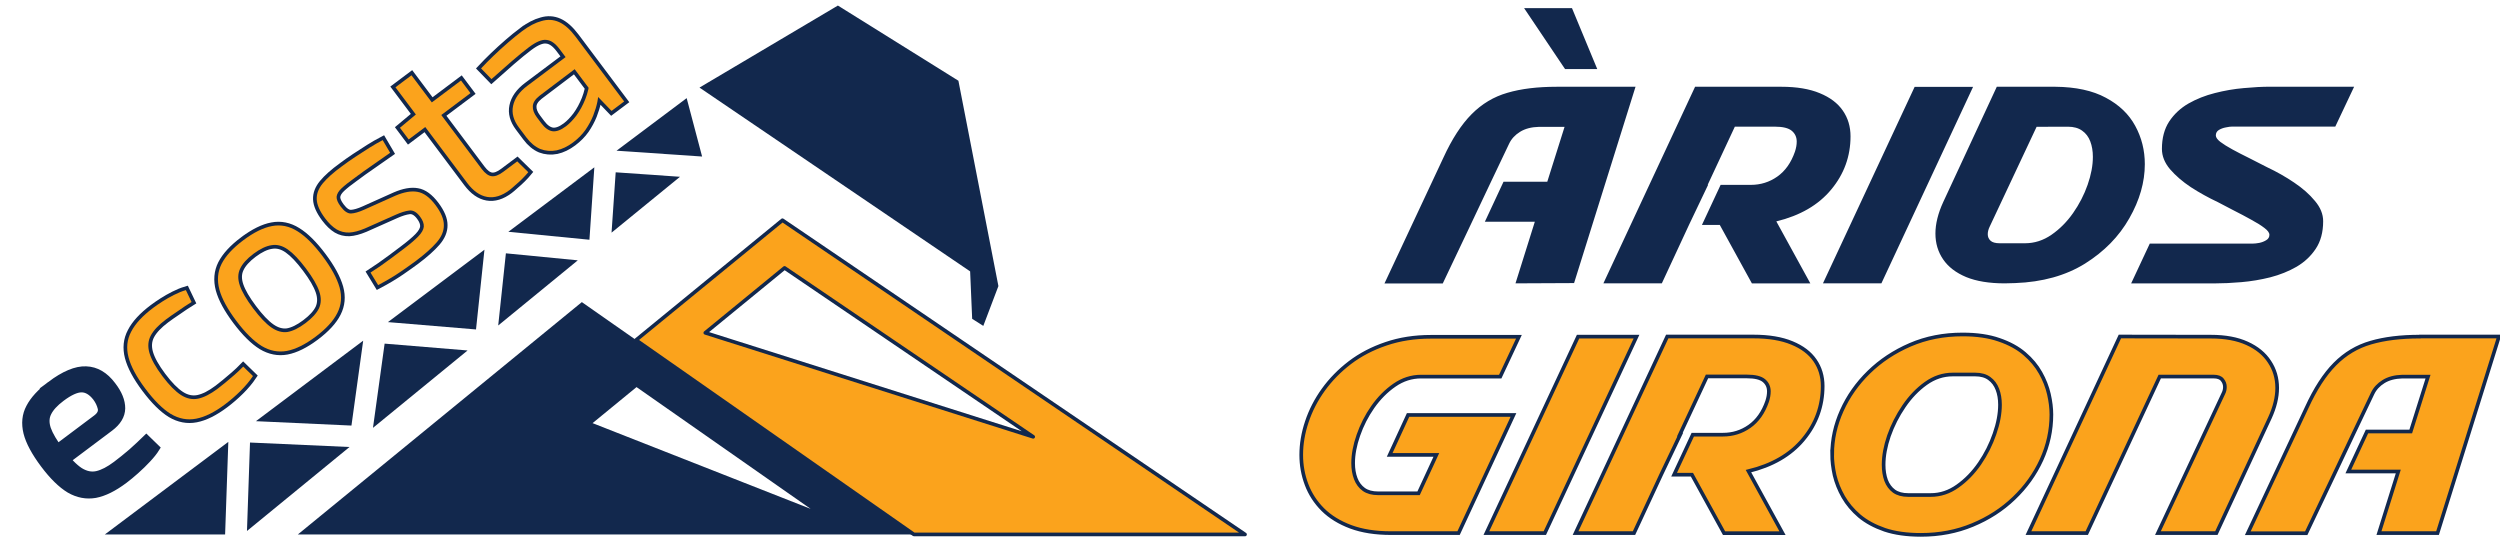
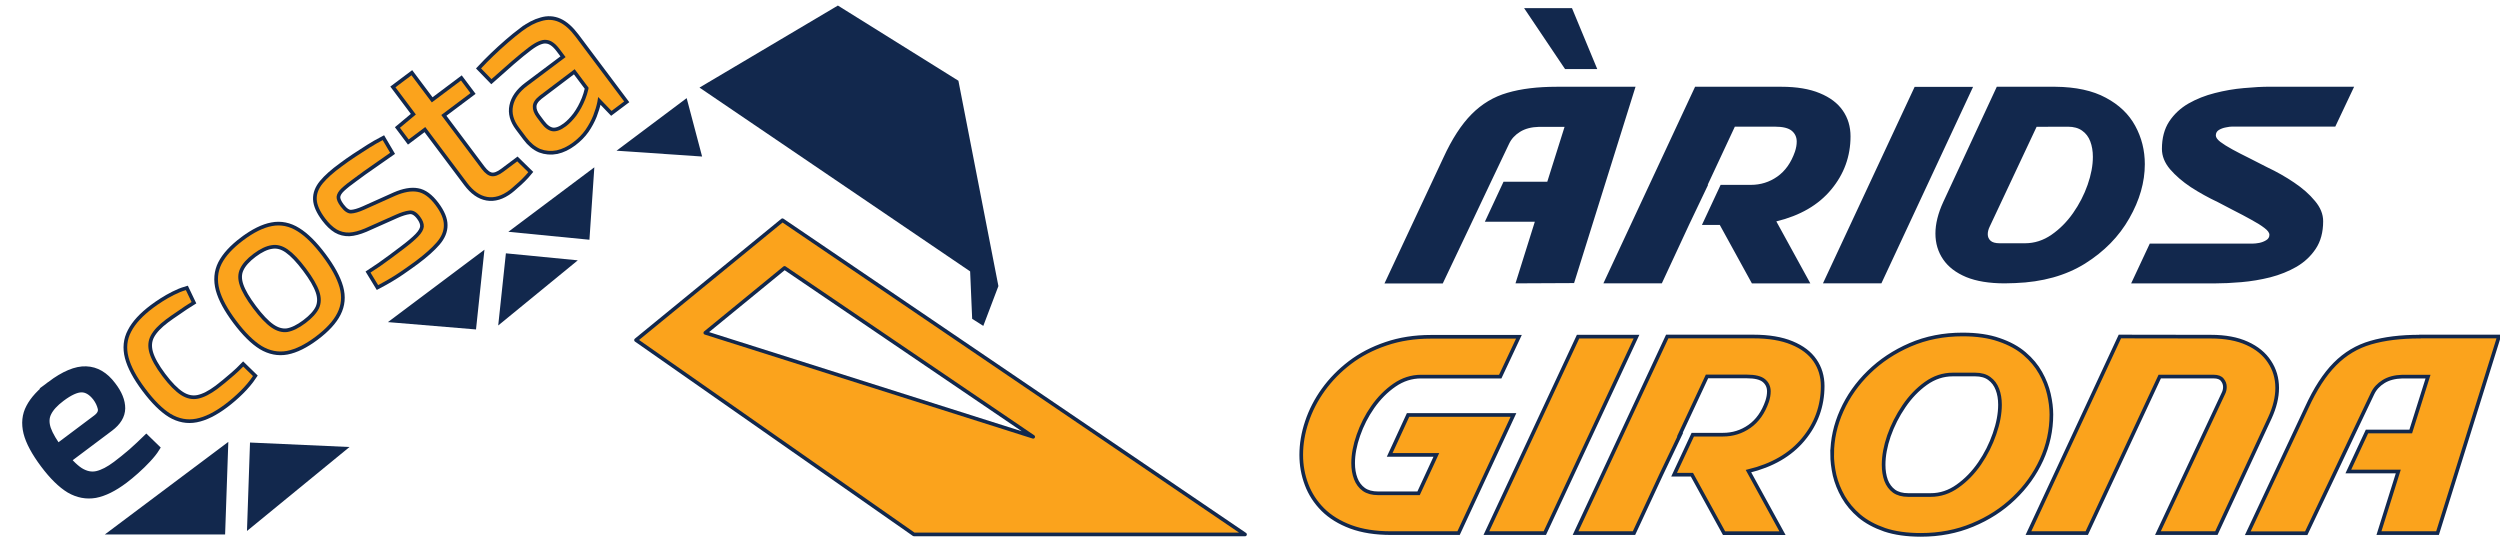
<svg xmlns="http://www.w3.org/2000/svg" xmlns:ns1="http://www.inkscape.org/namespaces/inkscape" xmlns:ns2="http://sodipodi.sourceforge.net/DTD/sodipodi-0.dtd" width="203.871" height="44" viewBox="0 0 53.941 11.642" version="1.1" id="svg5" ns1:version="1.4 (86a8ad7, 2024-10-11)" ns2:docname="logo-banner.svg" ns1:export-filename="\\NASQNAP\Public\documentos\05_Laboral\ECOSTA CONSTRUCCION\logos\ecosta\logo.png" ns1:export-xdpi="96" ns1:export-ydpi="96">
  <ns2:namedview id="namedview7" pagecolor="#ffffff" bordercolor="#666666" borderopacity="1.0" ns1:pageshadow="2" ns1:pageopacity="0.0" ns1:pagecheckerboard="0" ns1:document-units="px" showgrid="false" units="px" width="1000px" ns1:zoom="4.1474473" ns1:cx="82.339805" ns1:cy="17.23952" ns1:window-width="1920" ns1:window-height="1009" ns1:window-x="-8" ns1:window-y="-8" ns1:window-maximized="1" ns1:current-layer="layer1" showguides="true" ns1:guide-bbox="true" ns1:showpageshadow="2" ns1:deskcolor="#d1d1d1" />
  <defs id="defs2" />
  <g ns1:label="logo" ns1:groupmode="layer" id="layer1" style="display:inline">
    <g aria-label="ecosta" id="text2036" style="font-size:50.8px;line-height:1.25;display:inline;fill:#d99f59;stroke-width:1.584;stroke:#12284d;stroke-opacity:1;stroke-dasharray:none" transform="matrix(0.08,-0.06,0.06,0.08,-7.746,8.265)">
      <path d="m 70.419,53.322 q 5.588,0 8.077,2.032 2.54,2.032 2.54,6.045 0.051,3.302 -1.372,5.182 -1.422,1.829 -4.521,1.829 h -14.427 v -3.353 h 13.31 q 1.676,0 2.184,-1.118 0.508,-1.168 0.508,-2.54 -0.051,-2.388 -1.422,-3.404 -1.372,-1.016 -4.674,-1.016 -2.692,0 -4.267,0.813 -1.524,0.762 -2.184,2.743 -0.61,1.93 -0.61,5.436 0,3.962 0.762,6.045 0.813,2.083 2.54,2.845 1.727,0.762 4.572,0.762 1.981,0 4.318,-0.152 2.388,-0.203 4.267,-0.457 l 0.457,2.896 q -1.168,0.457 -2.896,0.762 -1.676,0.305 -3.505,0.457 -1.778,0.152 -3.2,0.152 -4.267,0 -6.858,-1.27 -2.591,-1.321 -3.81,-4.166 -1.168,-2.896 -1.168,-7.62 0,-4.877 1.168,-7.671 1.219,-2.845 3.708,-4.013 2.54,-1.219 6.502,-1.219 z" style="fill:#12284d;fill-opacity:1;stroke:#12284d;stroke-opacity:1;stroke-width:1.584;stroke-dasharray:none" id="path6084" />
      <g id="g3" style="stroke:#12284d;stroke-opacity:1;stroke-width:1.584;stroke-dasharray:none">
        <path d="m 98.105,53.322 q 1.118,0 2.489,0.102 1.372,0.102 2.794,0.356 1.473,0.254 2.692,0.711 l -0.559,2.794 q -1.676,-0.152 -3.556,-0.203 -1.829,-0.102 -3.15,-0.102 -2.946,0 -4.674,0.813 -1.727,0.813 -2.489,2.845 -0.762,2.032 -0.762,5.639 0,3.607 0.762,5.69 0.762,2.032 2.489,2.845 1.727,0.813 4.674,0.813 0.762,0 1.981,-0.051 1.219,-0.051 2.591,-0.152 1.422,-0.102 2.692,-0.305 l 0.457,2.896 q -1.88,0.66 -4.115,0.965 -2.184,0.305 -4.369,0.305 -4.267,0 -6.858,-1.27 -2.591,-1.27 -3.759,-4.115 -1.118,-2.845 -1.118,-7.62 0,-4.775 1.168,-7.62 1.168,-2.845 3.759,-4.064 2.591,-1.27 6.858,-1.27 z" style="font-family:'Exo 2';-inkscape-font-specification:'Exo 2, ';fill:#fba31c;fill-opacity:1;stroke:#12284d;stroke-opacity:1;stroke-width:1.584;stroke-dasharray:none" id="path6086" />
        <path d="m 122.438,53.322 q 4.267,0 6.807,1.27 2.591,1.27 3.708,4.166 1.118,2.845 1.118,7.569 0,4.724 -1.118,7.62 -1.118,2.845 -3.708,4.115 -2.54,1.27 -6.807,1.27 -4.216,0 -6.807,-1.27 -2.54,-1.27 -3.708,-4.115 -1.118,-2.896 -1.118,-7.62 0,-4.724 1.118,-7.569 1.168,-2.896 3.708,-4.166 2.591,-1.27 6.807,-1.27 z m 0,3.658 q -2.692,0 -4.267,0.864 -1.524,0.813 -2.184,2.845 -0.66,2.032 -0.66,5.639 0,3.607 0.66,5.639 0.66,2.032 2.184,2.896 1.575,0.813 4.267,0.813 2.692,0 4.267,-0.813 1.575,-0.864 2.235,-2.896 0.66,-2.032 0.66,-5.639 0,-3.607 -0.66,-5.639 -0.66,-2.032 -2.235,-2.845 -1.575,-0.864 -4.267,-0.864 z" style="font-family:'Exo 2';-inkscape-font-specification:'Exo 2, ';fill:#fba31c;fill-opacity:1;stroke:#12284d;stroke-opacity:1;stroke-width:1.584;stroke-dasharray:none" id="path6088" />
        <path d="m 149.057,53.322 q 1.626,0 3.454,0.102 1.829,0.102 3.607,0.254 1.829,0.152 3.353,0.406 l -0.356,3.15 q -2.337,-0.102 -4.724,-0.152 -2.337,-0.102 -4.674,-0.102 -2.286,-0.051 -3.607,0.102 -1.321,0.152 -1.93,0.813 -0.559,0.66 -0.559,2.235 0,1.93 0.914,2.54 0.914,0.61 2.692,1.016 l 7.214,1.626 q 2.946,0.711 4.318,2.184 1.422,1.473 1.422,4.623 0,3.048 -1.168,4.572 -1.118,1.524 -3.454,2.032 -2.337,0.508 -5.944,0.508 -1.321,0 -3.962,-0.102 -2.591,-0.102 -5.74,-0.61 l 0.305,-3.15 q 1.219,0.051 2.591,0.152 1.372,0.051 2.845,0.051 1.524,0 3.099,0 2.794,0 4.369,-0.254 1.575,-0.254 2.235,-0.965 0.66,-0.762 0.66,-2.235 0,-1.829 -1.067,-2.438 -1.067,-0.61 -2.845,-1.016 l -7.112,-1.626 q -2.032,-0.508 -3.251,-1.321 -1.219,-0.864 -1.778,-2.184 -0.559,-1.372 -0.559,-3.404 0,-2.896 1.016,-4.369 1.016,-1.473 3.15,-1.981 2.134,-0.508 5.486,-0.457 z" style="font-family:'Exo 2';-inkscape-font-specification:'Exo 2, ';fill:#fba31c;fill-opacity:1;stroke:#12284d;stroke-opacity:1;stroke-width:1.584;stroke-dasharray:none" id="path6090" />
        <path id="path6092" style="font-family:'Exo 2';-inkscape-font-specification:'Exo 2, ';fill:#fba31c;fill-opacity:1;stroke:#12284d;stroke-opacity:1;stroke-width:1.584;stroke-dasharray:none" d="m 172.832,46.616 v 25.248 q 0,1.778 0.762,2.54 0.762,0.762 2.591,0.762 h 3.759 l 0.508,3.302 q -0.813,0.203 -1.88,0.356 -1.067,0.152 -2.083,0.203 -1.016,0.102 -1.626,0.102 -3.099,0 -4.724,-1.727 -1.626,-1.727 -1.626,-4.978 v -25.806 z m 7.874,7.315 v 3.404 h -16.662 v -3.15 l 4.877,-0.254 z" />
        <path d="m 197.673,53.322 q 2.743,0 4.623,0.762 1.93,0.711 2.896,2.438 0.965,1.727 0.965,4.724 v 17.424 h -3.404 l -0.66,-5.385 -0.305,-0.559 v -11.481 q 0,-2.286 -1.067,-3.251 -1.016,-1.016 -3.962,-1.016 -1.93,0 -4.877,0.203 -2.896,0.203 -5.74,0.457 l -0.406,-3.2 q 1.727,-0.305 3.759,-0.559 2.083,-0.254 4.216,-0.406 2.134,-0.152 3.962,-0.152 z m 6.452,10.109 -0.051,3.251 -11.836,0.051 q -1.778,0.051 -2.489,0.965 -0.711,0.864 -0.711,2.438 v 1.575 q 0,1.93 0.914,2.845 0.914,0.864 2.946,0.864 1.422,0 3.2,-0.508 1.829,-0.559 3.658,-1.676 1.829,-1.118 3.353,-2.845 v 3.2 q -0.559,0.711 -1.626,1.676 -1.016,0.914 -2.489,1.829 -1.422,0.864 -3.2,1.473 -1.727,0.559 -3.759,0.559 -2.184,0 -3.861,-0.762 -1.676,-0.813 -2.642,-2.337 -0.914,-1.575 -0.914,-3.81 v -2.692 q 0,-2.896 1.778,-4.47 1.829,-1.626 5.08,-1.626 z" style="font-family:'Exo 2';-inkscape-font-specification:'Exo 2, ';fill:#fba31c;fill-opacity:1;stroke:#12284d;stroke-opacity:1;stroke-width:1.584;stroke-dasharray:none" id="path6094" />
      </g>
    </g>
    <g aria-label="ecosta" id="text2036-9" style="font-size:50.8px;line-height:1.25;display:inline;fill:#d99f59;stroke-width:0.265" transform="matrix(0.08,-0.06,0.06,0.08,-7.746,8.265)">
      <path d="m 70.419,53.322 q 5.588,0 8.077,2.032 2.54,2.032 2.54,6.045 0.051,3.302 -1.372,5.182 -1.422,1.829 -4.521,1.829 h -14.427 v -3.353 h 13.31 q 1.676,0 2.184,-1.118 0.508,-1.168 0.508,-2.54 -0.051,-2.388 -1.422,-3.404 -1.372,-1.016 -4.674,-1.016 -2.692,0 -4.267,0.813 -1.524,0.762 -2.184,2.743 -0.61,1.93 -0.61,5.436 0,3.962 0.762,6.045 0.813,2.083 2.54,2.845 1.727,0.762 4.572,0.762 1.981,0 4.318,-0.152 2.388,-0.203 4.267,-0.457 l 0.457,2.896 q -1.168,0.457 -2.896,0.762 -1.676,0.305 -3.505,0.457 -1.778,0.152 -3.2,0.152 -4.267,0 -6.858,-1.27 -2.591,-1.321 -3.81,-4.166 -1.168,-2.896 -1.168,-7.62 0,-4.877 1.168,-7.671 1.219,-2.845 3.708,-4.013 2.54,-1.219 6.502,-1.219 z" style="fill:#12284d;fill-opacity:1" id="path6084-4" />
      <g id="g3-8">
        <path d="m 98.105,53.322 q 1.118,0 2.489,0.102 1.372,0.102 2.794,0.356 1.473,0.254 2.692,0.711 l -0.559,2.794 q -1.676,-0.152 -3.556,-0.203 -1.829,-0.102 -3.15,-0.102 -2.946,0 -4.674,0.813 -1.727,0.813 -2.489,2.845 -0.762,2.032 -0.762,5.639 0,3.607 0.762,5.69 0.762,2.032 2.489,2.845 1.727,0.813 4.674,0.813 0.762,0 1.981,-0.051 1.219,-0.051 2.591,-0.152 1.422,-0.102 2.692,-0.305 l 0.457,2.896 q -1.88,0.66 -4.115,0.965 -2.184,0.305 -4.369,0.305 -4.267,0 -6.858,-1.27 -2.591,-1.27 -3.759,-4.115 -1.118,-2.845 -1.118,-7.62 0,-4.775 1.168,-7.62 1.168,-2.845 3.759,-4.064 2.591,-1.27 6.858,-1.27 z" style="font-family:'Exo 2';-inkscape-font-specification:'Exo 2, ';fill:#fba31c;fill-opacity:1" id="path6086-8" />
        <path d="m 122.438,53.322 q 4.267,0 6.807,1.27 2.591,1.27 3.708,4.166 1.118,2.845 1.118,7.569 0,4.724 -1.118,7.62 -1.118,2.845 -3.708,4.115 -2.54,1.27 -6.807,1.27 -4.216,0 -6.807,-1.27 -2.54,-1.27 -3.708,-4.115 -1.118,-2.896 -1.118,-7.62 0,-4.724 1.118,-7.569 1.168,-2.896 3.708,-4.166 2.591,-1.27 6.807,-1.27 z m 0,3.658 q -2.692,0 -4.267,0.864 -1.524,0.813 -2.184,2.845 -0.66,2.032 -0.66,5.639 0,3.607 0.66,5.639 0.66,2.032 2.184,2.896 1.575,0.813 4.267,0.813 2.692,0 4.267,-0.813 1.575,-0.864 2.235,-2.896 0.66,-2.032 0.66,-5.639 0,-3.607 -0.66,-5.639 -0.66,-2.032 -2.235,-2.845 -1.575,-0.864 -4.267,-0.864 z" style="font-family:'Exo 2';-inkscape-font-specification:'Exo 2, ';fill:#fba31c;fill-opacity:1" id="path6088-2" />
        <path d="m 149.057,53.322 q 1.626,0 3.454,0.102 1.829,0.102 3.607,0.254 1.829,0.152 3.353,0.406 l -0.356,3.15 q -2.337,-0.102 -4.724,-0.152 -2.337,-0.102 -4.674,-0.102 -2.286,-0.051 -3.607,0.102 -1.321,0.152 -1.93,0.813 -0.559,0.66 -0.559,2.235 0,1.93 0.914,2.54 0.914,0.61 2.692,1.016 l 7.214,1.626 q 2.946,0.711 4.318,2.184 1.422,1.473 1.422,4.623 0,3.048 -1.168,4.572 -1.118,1.524 -3.454,2.032 -2.337,0.508 -5.944,0.508 -1.321,0 -3.962,-0.102 -2.591,-0.102 -5.74,-0.61 l 0.305,-3.15 q 1.219,0.051 2.591,0.152 1.372,0.051 2.845,0.051 1.524,0 3.099,0 2.794,0 4.369,-0.254 1.575,-0.254 2.235,-0.965 0.66,-0.762 0.66,-2.235 0,-1.829 -1.067,-2.438 -1.067,-0.61 -2.845,-1.016 l -7.112,-1.626 q -2.032,-0.508 -3.251,-1.321 -1.219,-0.864 -1.778,-2.184 -0.559,-1.372 -0.559,-3.404 0,-2.896 1.016,-4.369 1.016,-1.473 3.15,-1.981 2.134,-0.508 5.486,-0.457 z" style="font-family:'Exo 2';-inkscape-font-specification:'Exo 2, ';fill:#fba31c;fill-opacity:1" id="path6090-4" />
        <path id="path6092-5" style="font-family:'Exo 2';-inkscape-font-specification:'Exo 2, ';fill:#fba31c;fill-opacity:1;stroke:none;stroke-opacity:1" d="m 172.832,46.616 v 25.248 q 0,1.778 0.762,2.54 0.762,0.762 2.591,0.762 h 3.759 l 0.508,3.302 q -0.813,0.203 -1.88,0.356 -1.067,0.152 -2.083,0.203 -1.016,0.102 -1.626,0.102 -3.099,0 -4.724,-1.727 -1.626,-1.727 -1.626,-4.978 v -25.806 z m 7.874,7.315 v 3.404 h -16.662 v -3.15 l 4.877,-0.254 z" />
        <path d="m 197.673,53.322 q 2.743,0 4.623,0.762 1.93,0.711 2.896,2.438 0.965,1.727 0.965,4.724 v 17.424 h -3.404 l -0.66,-5.385 -0.305,-0.559 v -11.481 q 0,-2.286 -1.067,-3.251 -1.016,-1.016 -3.962,-1.016 -1.93,0 -4.877,0.203 -2.896,0.203 -5.74,0.457 l -0.406,-3.2 q 1.727,-0.305 3.759,-0.559 2.083,-0.254 4.216,-0.406 2.134,-0.152 3.962,-0.152 z m 6.452,10.109 -0.051,3.251 -11.836,0.051 q -1.778,0.051 -2.489,0.965 -0.711,0.864 -0.711,2.438 v 1.575 q 0,1.93 0.914,2.845 0.914,0.864 2.946,0.864 1.422,0 3.2,-0.508 1.829,-0.559 3.658,-1.676 1.829,-1.118 3.353,-2.845 v 3.2 q -0.559,0.711 -1.626,1.676 -1.016,0.914 -2.489,1.829 -1.422,0.864 -3.2,1.473 -1.727,0.559 -3.759,0.559 -2.184,0 -3.861,-0.762 -1.676,-0.813 -2.642,-2.337 -0.914,-1.575 -0.914,-3.81 v -2.692 q 0,-2.896 1.778,-4.47 1.829,-1.626 5.08,-1.626 z" style="font-family:'Exo 2';-inkscape-font-specification:'Exo 2, ';fill:#fba31c;fill-opacity:1" id="path6094-5" />
      </g>
    </g>
    <g id="g2" transform="matrix(0.117,0,0,0.117,-2.524,-4.697)" style="display:inline">
      <path id="path1" style="fill:#fba31c;fill-opacity:1;stroke:#12284d;stroke-width:0.677;stroke-linecap:round;stroke-linejoin:round;stroke-miterlimit:4;stroke-dasharray:none;stroke-opacity:1" d="m 165.865,80.763 -27.003,22.1 51.251,35.843 h 61.057 z m 0.389,8.793 45.85,31.143 -60.465,-19.175 z" />
      <g id="g1" style="display:inline;fill:#12284d;fill-opacity:1;stroke:none">
-         <path id="path2" style="fill:#12284d;fill-opacity:1;stroke:none;stroke-width:0.316;stroke-linecap:round;stroke-linejoin:round;stroke-miterlimit:4;stroke-dasharray:none;stroke-opacity:1" d="M 128.87,95.859 76.498,138.706 H 190.113 Z m 10.085,15.673 32.108,22.458 -40.217,-15.812 z" />
        <path style="fill:#12284d;fill-opacity:1;stroke:none;stroke-width:0.316;stroke-linecap:round;stroke-linejoin:round;stroke-miterlimit:4;stroke-dasharray:none;stroke-opacity:1" d="M 63.082,138.706 H 40.904 l 22.77,-17.073 z" id="path5" />
        <path style="fill:#12284d;fill-opacity:1;stroke:none;stroke-width:0.316;stroke-linecap:round;stroke-linejoin:round;stroke-miterlimit:4;stroke-dasharray:none;stroke-opacity:1" d="m 67.113,138.068 0.56,-16.311 18.35,0.825 z" id="path6" />
-         <path style="fill:#12284d;fill-opacity:1;stroke:none;stroke-width:0.316;stroke-linecap:round;stroke-linejoin:round;stroke-miterlimit:4;stroke-dasharray:none;stroke-opacity:1" d="m 86.381,118.629 -17.618,-0.809 19.781,-14.848 z" id="path7" />
-         <path style="fill:#12284d;fill-opacity:1;stroke:none;stroke-width:0.316;stroke-linecap:round;stroke-linejoin:round;stroke-miterlimit:4;stroke-dasharray:none;stroke-opacity:1" d="m 90.35,119.049 2.148,-15.533 15.299,1.261 z" id="path8" />
        <path style="fill:#12284d;fill-opacity:1;stroke:none;stroke-width:0.316;stroke-linecap:round;stroke-linejoin:round;stroke-miterlimit:4;stroke-dasharray:none;stroke-opacity:1" d="M 109.353,100.902 93.105,99.548 110.909,86.194 Z" id="path9" />
        <path style="fill:#12284d;fill-opacity:1;stroke:none;stroke-width:0.316;stroke-linecap:round;stroke-linejoin:round;stroke-miterlimit:4;stroke-dasharray:none;stroke-opacity:1" d="m 113.446,100.17 1.416,-13.307 13.26,1.292 z" id="path10" />
        <path style="fill:#12284d;fill-opacity:1;stroke:none;stroke-width:0.316;stroke-linecap:round;stroke-linejoin:round;stroke-miterlimit:4;stroke-dasharray:none;stroke-opacity:1" d="m 130.271,84.358 -14.957,-1.463 15.859,-11.891 z" id="path11" />
-         <path style="fill:#12284d;fill-opacity:1;stroke:none;stroke-width:0.316;stroke-linecap:round;stroke-linejoin:round;stroke-miterlimit:4;stroke-dasharray:none;stroke-opacity:1" d="m 134.348,83.05 0.763,-11.128 11.86,0.825 z" id="path12" />
        <path style="fill:#12284d;fill-opacity:1;stroke:none;stroke-width:0.316;stroke-linecap:round;stroke-linejoin:round;stroke-miterlimit:4;stroke-dasharray:none;stroke-opacity:1" d="M 151.048,69.012 135.267,67.938 148.2,58.242 Z" id="path13" />
        <path style="fill:#12284d;fill-opacity:1;stroke:none;stroke-width:0.316;stroke-linecap:round;stroke-linejoin:round;stroke-miterlimit:4;stroke-dasharray:none;stroke-opacity:1" d="m 200.852,98.941 -0.374,-8.747 -49.913,-33.898 25.525,-15.128 22.225,13.867 7.377,37.867 -2.786,7.346 z" id="path14" />
      </g>
    </g>
    <path style="font-size:29.084px;line-height:0.9;font-family:Stable;-inkscape-font-specification:Stable;fill:#12284d;fill-opacity:1;stroke-width:0.063" d="m 33.584,1.872 h 1.705 l -1.326,4.236 -1.264,0.006 0.417,-1.329 h -1.078 l 0.403,-0.864 h 0.944 l 0.373,-1.184 h -0.551 q -0.246,0.006 -0.409,0.107 -0.163,0.101 -0.237,0.258 -0.169,0.352 -0.406,0.853 -0.237,0.5 -0.471,0.995 -0.234,0.491 -0.394,0.829 -0.16,0.337 -0.16,0.337 H 29.872 L 31.142,3.405 q 0.278,-0.607 0.61,-0.941 0.332,-0.335 0.773,-0.462 0.441,-0.13 1.06,-0.13 z M 32.885,0.176 h 1.033 L 34.463,1.49 H 33.768 Z M 36.574,1.872 h 1.859 q 0.5,0 0.832,0.139 0.332,0.136 0.497,0.376 0.166,0.24 0.166,0.554 0,0.648 -0.417,1.149 -0.414,0.5 -1.184,0.687 l 0.734,1.338 H 37.8 L 37.107,4.853 h -0.385 l 0.403,-0.864 h 0.651 q 0.317,0 0.571,-0.178 0.258,-0.181 0.382,-0.539 0.038,-0.115 0.038,-0.216 0,-0.145 -0.107,-0.234 -0.107,-0.089 -0.364,-0.089 h -0.864 l -0.586,1.255 h 0.009 l -0.412,0.864 -0.586,1.261 h -1.261 z m 4.737,0.003 h 1.261 l -1.978,4.239 h -1.261 z m 1.773,-0.003 h 1.261 q 0.666,0.006 1.092,0.237 0.429,0.228 0.634,0.607 0.207,0.379 0.207,0.826 0,0.583 -0.335,1.169 -0.332,0.586 -0.956,0.977 -0.625,0.388 -1.507,0.42 l -0.225,0.006 q -0.5,0 -0.832,-0.136 -0.332,-0.139 -0.497,-0.382 -0.166,-0.243 -0.166,-0.557 0,-0.314 0.169,-0.681 z m 0.859,0.864 -1.01,2.149 q -0.044,0.089 -0.044,0.169 0,0.083 0.059,0.139 0.059,0.056 0.201,0.056 h 0.542 q 0.308,0 0.574,-0.184 0.266,-0.184 0.465,-0.468 0.201,-0.287 0.314,-0.61 0.113,-0.323 0.113,-0.604 0,-0.184 -0.056,-0.332 -0.056,-0.148 -0.175,-0.231 -0.118,-0.086 -0.308,-0.086 z M 48.988,1.872 h 1.806 l -0.406,0.859 h -2.223 q -0.053,0 -0.139,0.018 -0.083,0.015 -0.151,0.056 -0.065,0.041 -0.065,0.118 0,0.062 0.098,0.139 0.098,0.074 0.261,0.163 0.163,0.089 0.367,0.189 0.187,0.092 0.382,0.195 0.308,0.145 0.58,0.329 0.275,0.184 0.45,0.397 0.178,0.21 0.178,0.438 0,0.355 -0.16,0.595 -0.157,0.237 -0.414,0.388 -0.258,0.148 -0.568,0.228 -0.308,0.077 -0.622,0.104 -0.314,0.027 -0.571,0.027 H 45.983 L 46.385,5.256 h 2.226 q 0.053,0 0.136,-0.015 0.086,-0.018 0.151,-0.059 0.068,-0.041 0.068,-0.115 0,-0.068 -0.107,-0.148 -0.107,-0.083 -0.284,-0.178 -0.175,-0.098 -0.391,-0.207 -0.16,-0.083 -0.329,-0.172 -0.308,-0.145 -0.583,-0.323 -0.272,-0.181 -0.45,-0.388 -0.175,-0.207 -0.175,-0.438 0,-0.352 0.157,-0.592 0.16,-0.24 0.417,-0.388 0.261,-0.148 0.568,-0.225 0.311,-0.08 0.622,-0.107 0.314,-0.03 0.574,-0.03 z" id="path3" />
    <path style="font-size:29.084px;line-height:0.9;font-family:Stable;-inkscape-font-specification:Stable;fill:#fba31c;stroke-width:0.079;stroke:#12284d;stroke-opacity:1;stroke-dasharray:none" d="m 30.872,7.267 h 1.901 l -0.403,0.859 h -1.708 q -0.308,0 -0.574,0.184 -0.266,0.184 -0.468,0.471 -0.198,0.284 -0.311,0.61 -0.113,0.323 -0.113,0.604 0,0.184 0.056,0.332 0.056,0.148 0.175,0.234 0.118,0.083 0.308,0.083 h 0.873 L 30.991,9.816 H 29.984 L 30.381,8.954 h 2.274 l -1.184,2.549 h -1.46 q -0.5,0 -0.867,-0.136 -0.364,-0.136 -0.601,-0.37 -0.237,-0.237 -0.352,-0.542 -0.115,-0.305 -0.115,-0.639 0,-0.355 0.121,-0.716 0.121,-0.364 0.355,-0.69 0.237,-0.329 0.574,-0.586 0.34,-0.258 0.779,-0.406 0.441,-0.151 0.968,-0.151 z m 3.177,-0.003 h 1.261 l -1.978,4.239 h -1.261 z m 1.924,-0.003 h 1.859 q 0.5,0 0.832,0.139 0.332,0.136 0.497,0.376 0.166,0.24 0.166,0.554 0,0.648 -0.417,1.149 -0.414,0.5 -1.184,0.687 l 0.734,1.338 h -1.261 l -0.693,-1.261 h -0.385 l 0.403,-0.864 h 0.651 q 0.317,0 0.571,-0.178 0.258,-0.181 0.382,-0.539 0.038,-0.115 0.038,-0.216 0,-0.145 -0.107,-0.234 -0.107,-0.089 -0.364,-0.089 h -0.864 l -0.586,1.255 h 0.009 l -0.412,0.864 -0.586,1.261 h -1.261 z m 3.559,2.54 q 0,-0.48 0.207,-0.941 0.207,-0.462 0.583,-0.829 0.379,-0.37 0.894,-0.592 0.515,-0.222 1.131,-0.222 0.459,0 0.787,0.115 0.329,0.112 0.548,0.299 0.219,0.187 0.346,0.414 0.127,0.225 0.181,0.462 0.053,0.234 0.053,0.438 0,0.509 -0.213,0.977 -0.213,0.465 -0.595,0.829 -0.379,0.364 -0.894,0.577 -0.512,0.213 -1.113,0.213 -0.453,0 -0.782,-0.11 -0.326,-0.113 -0.545,-0.296 -0.219,-0.187 -0.349,-0.414 -0.13,-0.228 -0.187,-0.468 -0.053,-0.24 -0.053,-0.453 z m 2.602,-1.72 q -0.311,0 -0.58,0.192 -0.269,0.192 -0.474,0.494 -0.204,0.299 -0.323,0.637 -0.115,0.335 -0.115,0.625 0,0.187 0.053,0.335 0.056,0.148 0.172,0.234 0.118,0.083 0.305,0.083 h 0.486 q 0.311,0 0.58,-0.192 0.272,-0.192 0.477,-0.491 0.204,-0.299 0.32,-0.637 0.118,-0.337 0.118,-0.628 0,-0.187 -0.056,-0.332 -0.056,-0.148 -0.175,-0.234 -0.115,-0.086 -0.302,-0.086 z m 3.606,-0.82 1.963,0.003 q 0.465,0 0.782,0.145 0.32,0.145 0.483,0.397 0.166,0.249 0.166,0.565 0,0.302 -0.157,0.645 l -1.155,2.487 h -1.261 l 1.412,-3.014 q 0.033,-0.065 0.033,-0.139 0,-0.086 -0.056,-0.154 -0.053,-0.071 -0.192,-0.071 h -1.158 l -1.575,3.378 h -1.258 z m 6.475,0 h 1.705 l -1.326,4.242 h -1.264 l 0.417,-1.329 h -1.078 l 0.403,-0.864 h 0.944 L 52.389,8.126 H 51.838 q -0.246,0.006 -0.409,0.107 -0.163,0.101 -0.237,0.258 -0.169,0.352 -0.406,0.853 -0.237,0.5 -0.471,0.995 -0.234,0.491 -0.394,0.829 -0.16,0.337 -0.16,0.337 h -1.261 l 1.27,-2.709 q 0.278,-0.607 0.61,-0.941 0.332,-0.335 0.773,-0.462 0.441,-0.13 1.06,-0.13 z" id="path4" />
  </g>
</svg>